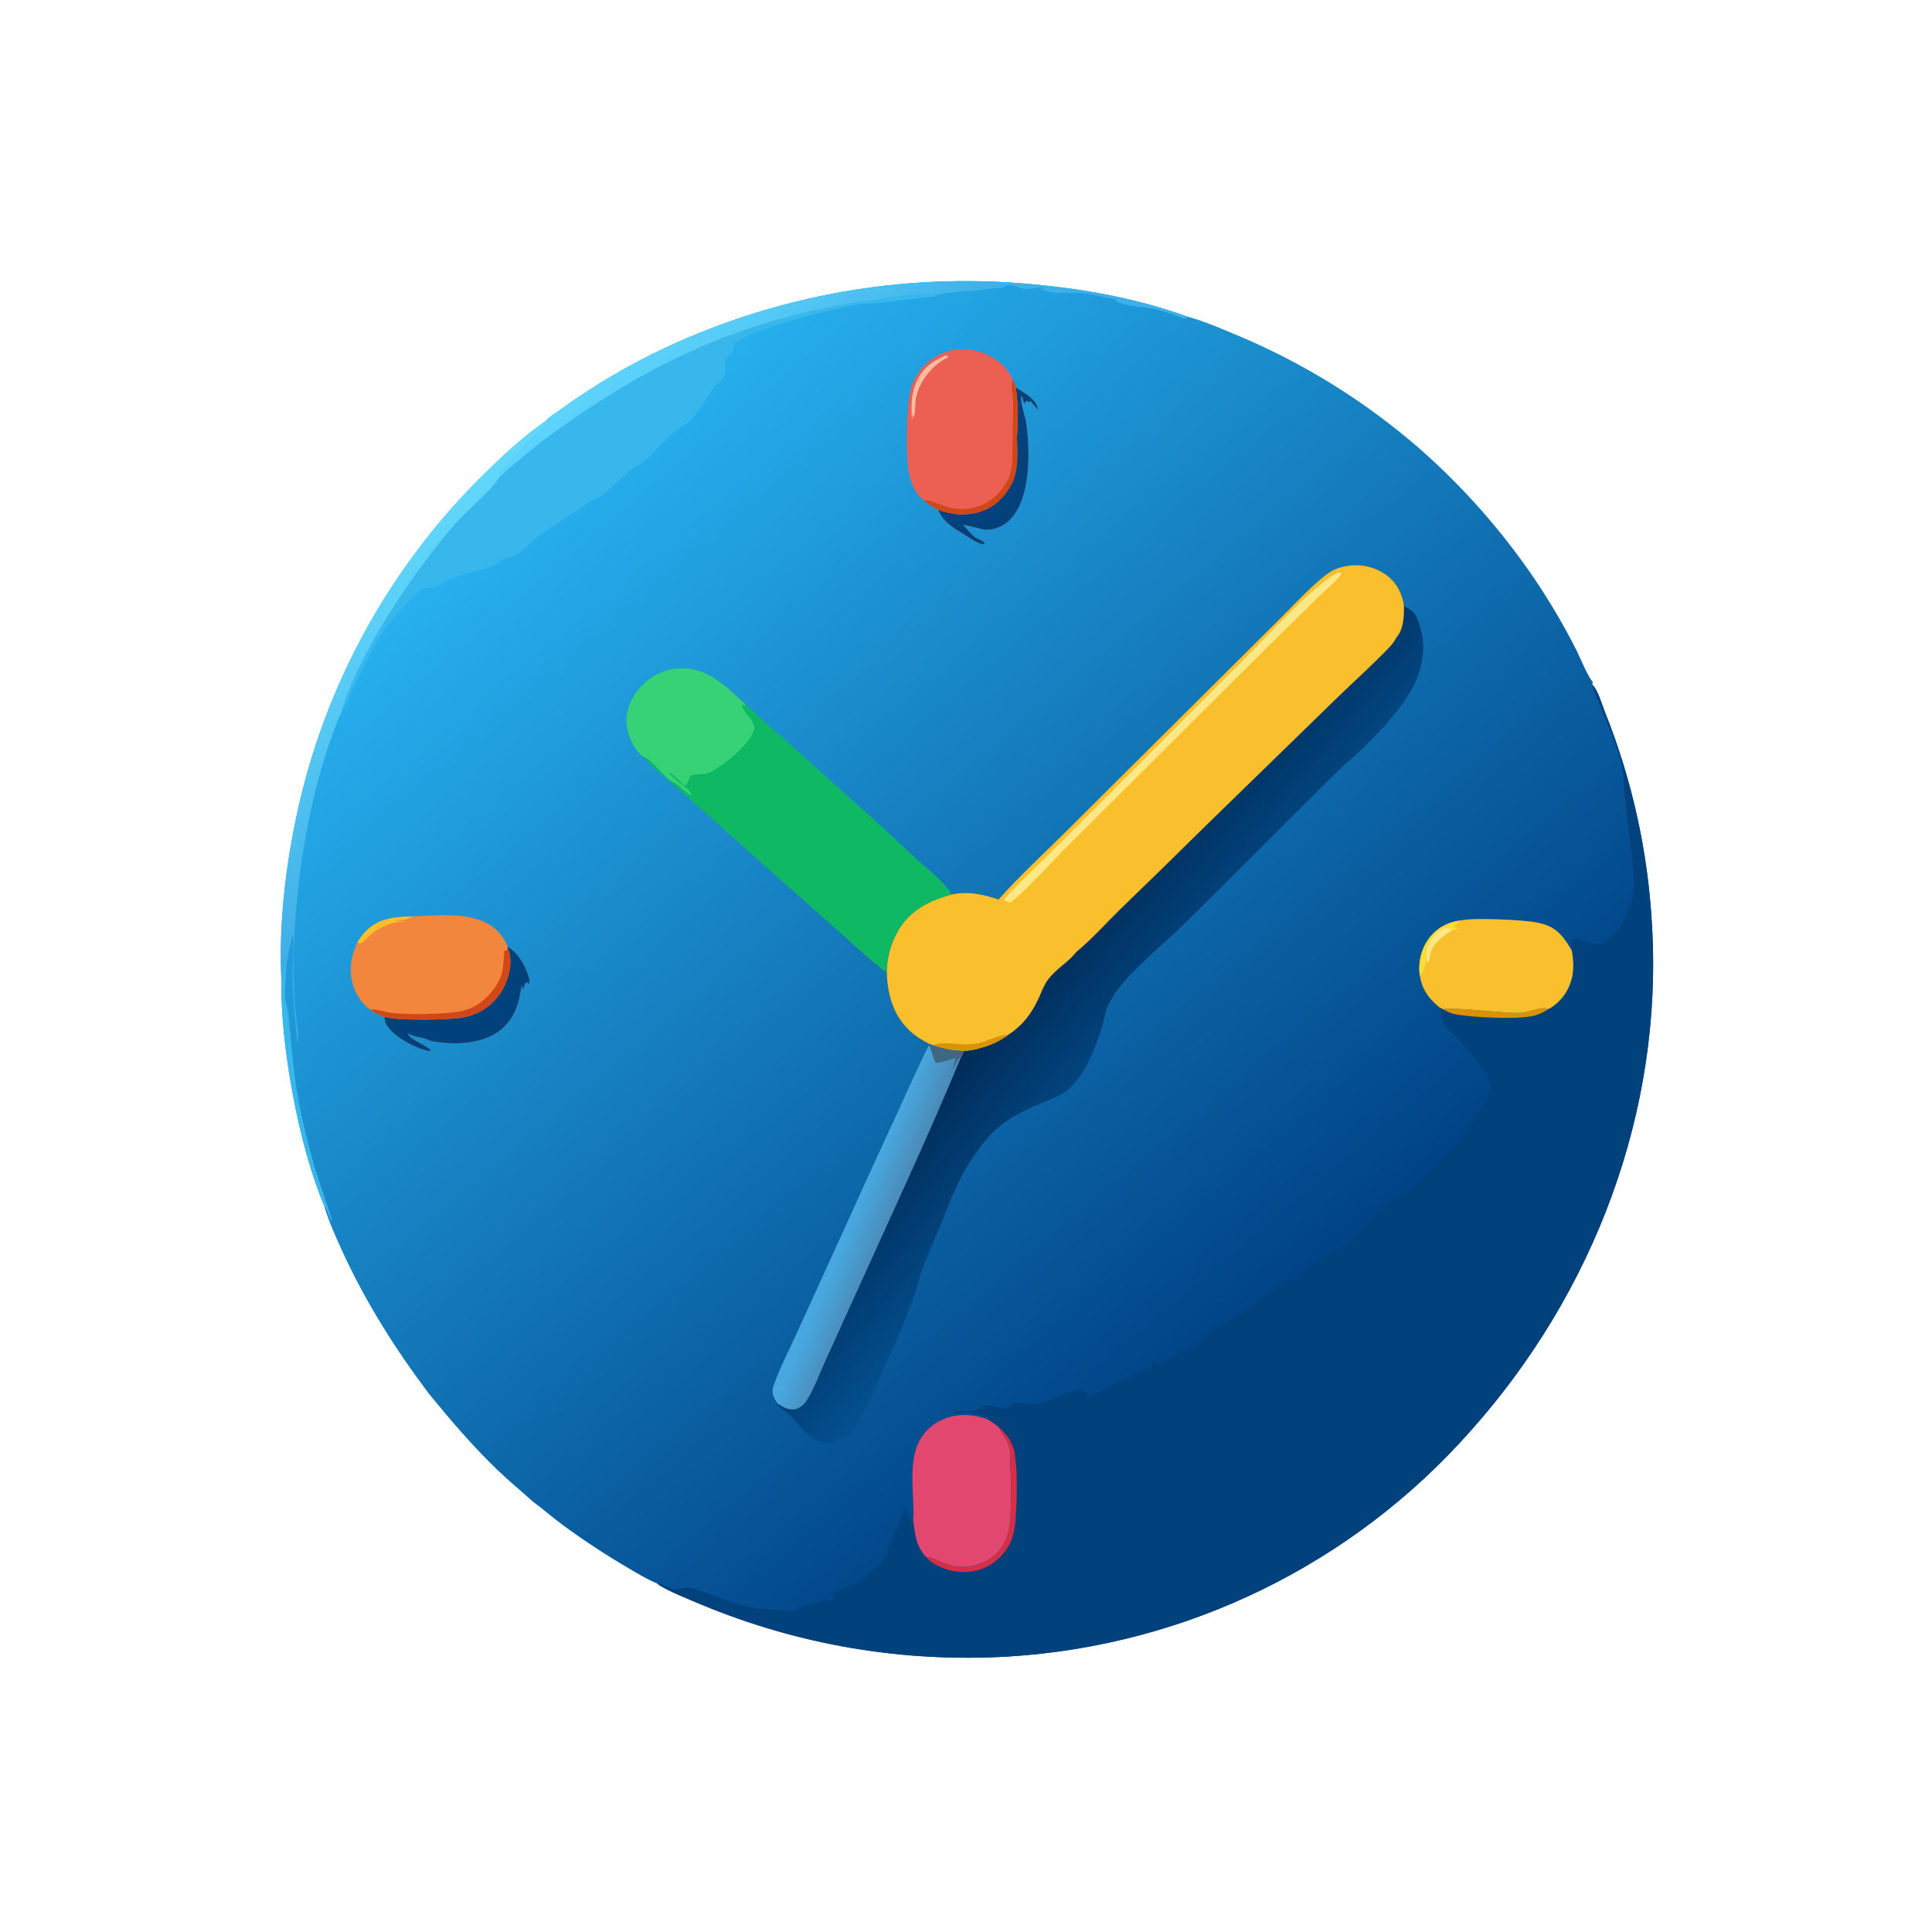
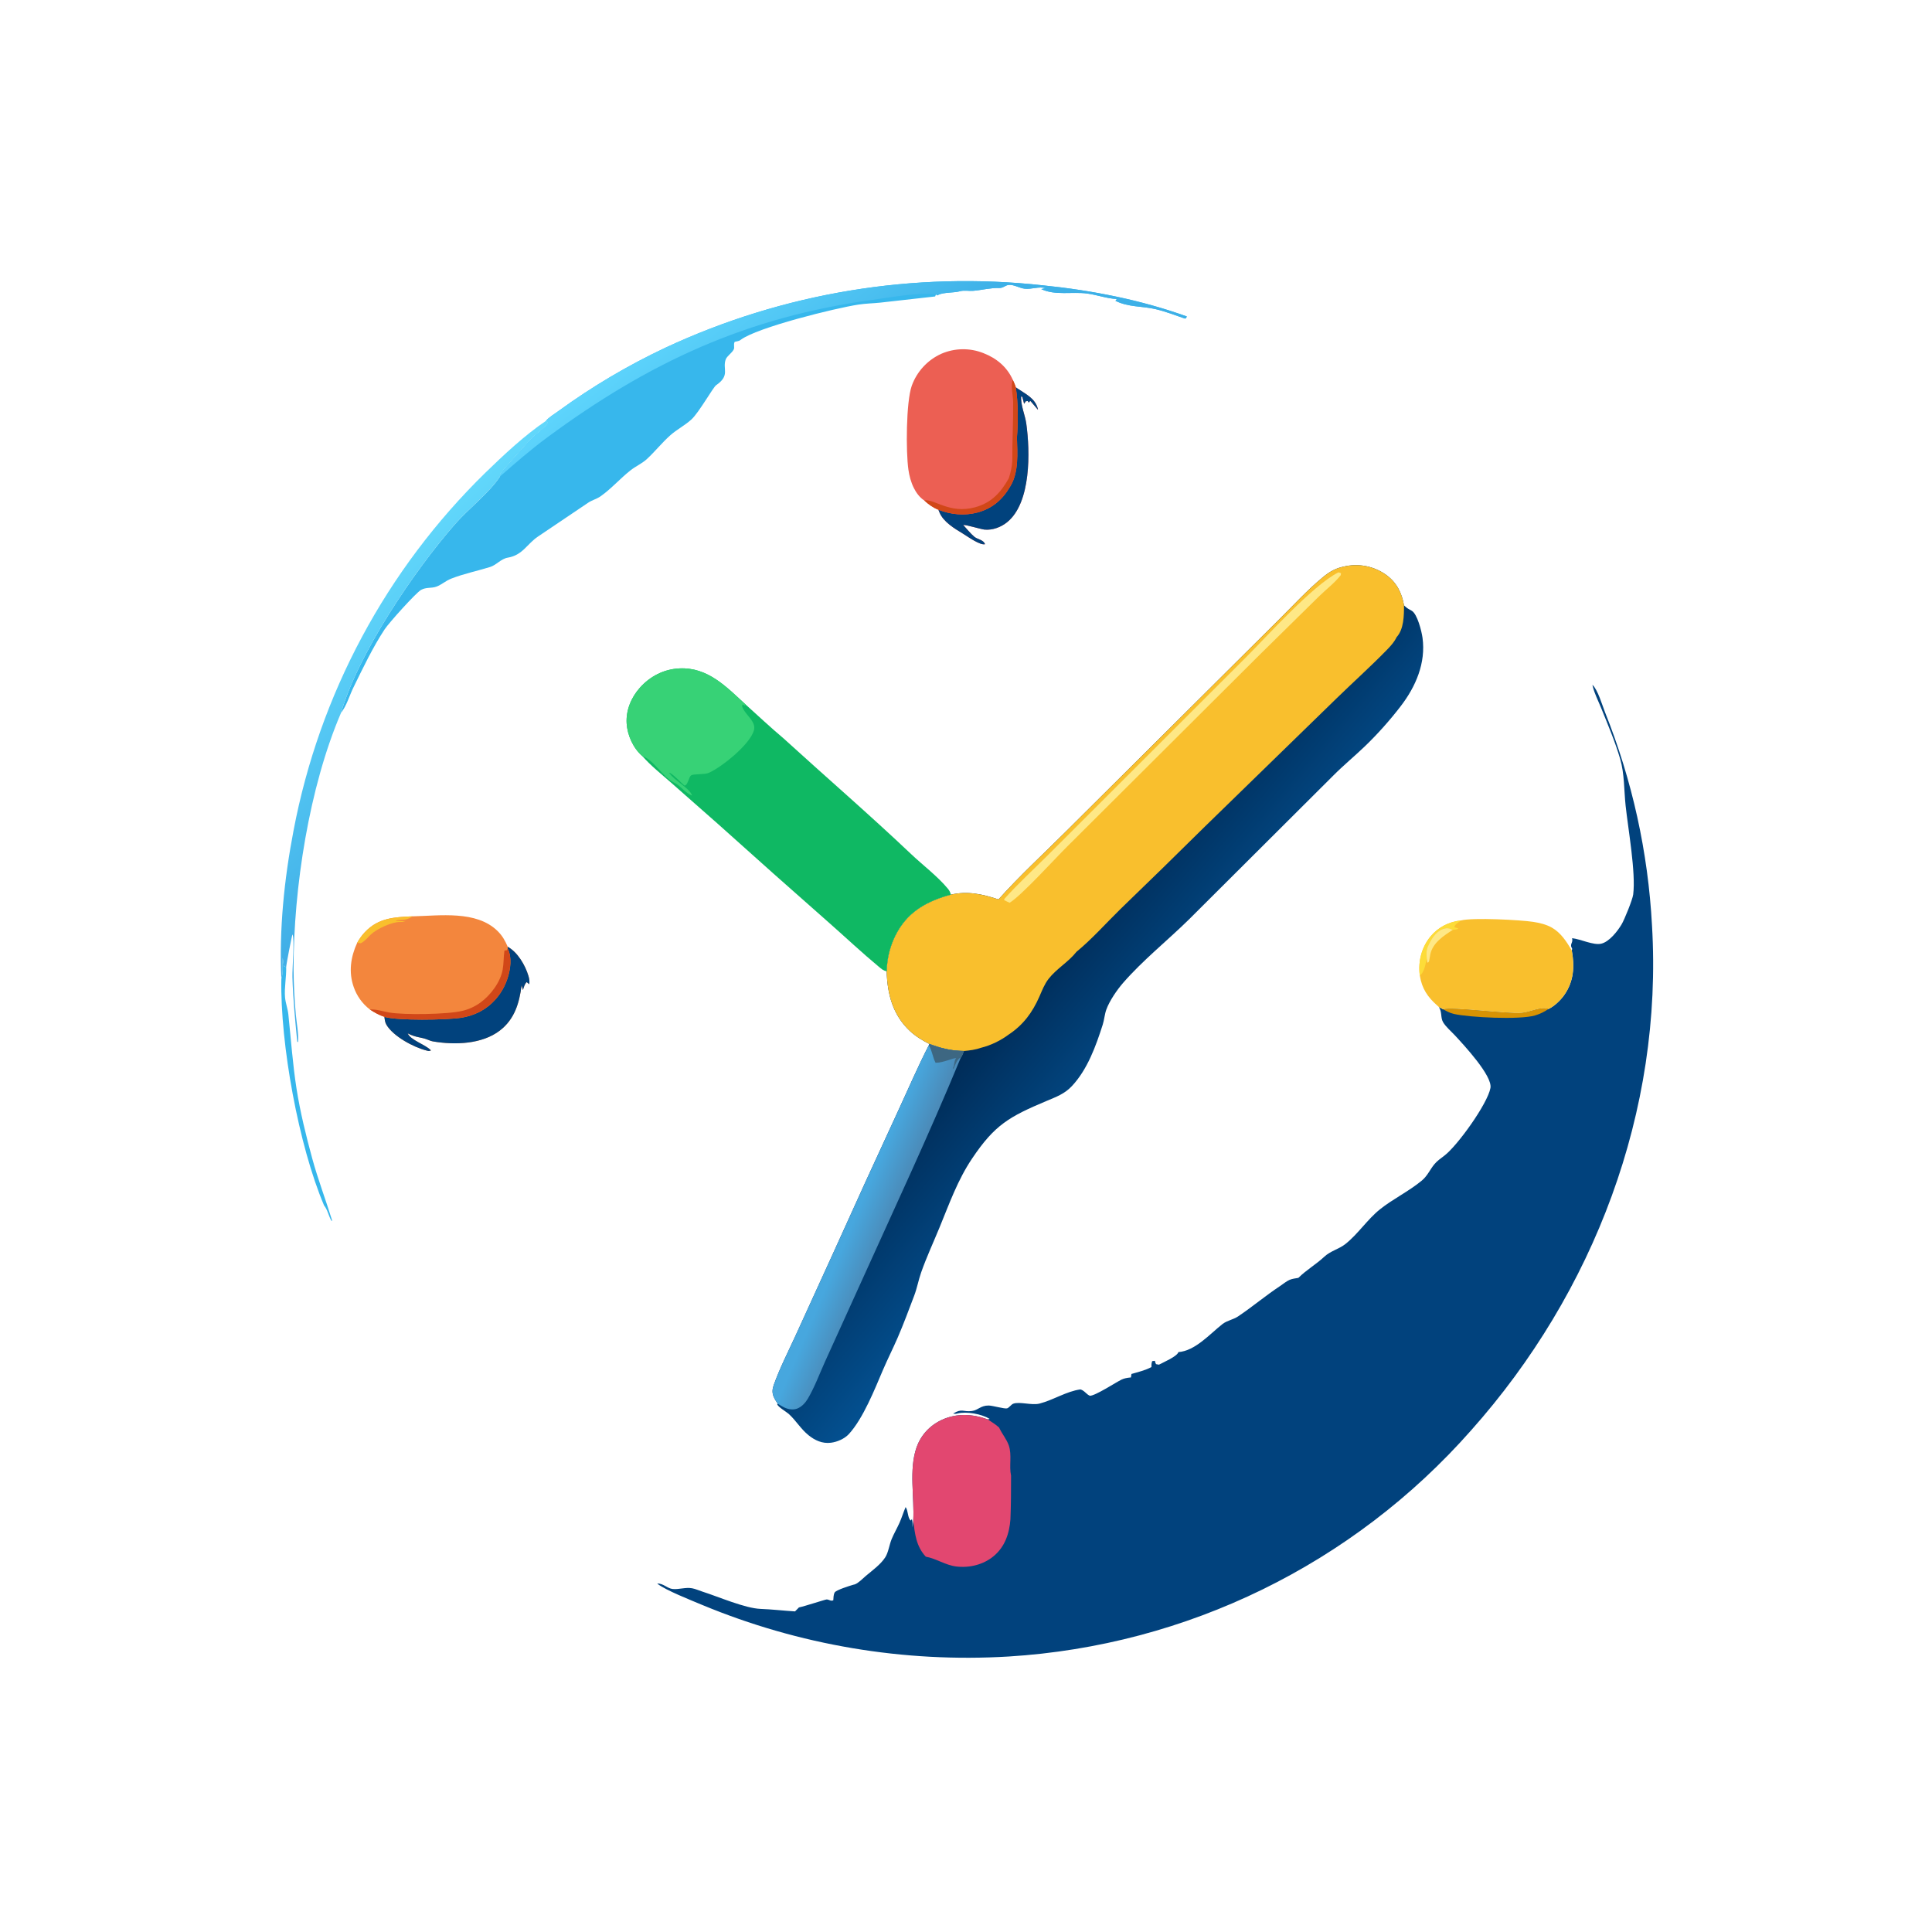
<svg xmlns="http://www.w3.org/2000/svg" version="1.1" style="display: block;" viewBox="0 0 2048 2048" width="1024" height="1024">
  <defs>
    <linearGradient id="Gradient1" gradientUnits="userSpaceOnUse" x1="935.785" y1="1311.39" x2="903.422" y2="1297.74">
      <stop class="stop0" offset="0" stop-opacity="1" stop-color="rgb(75,139,185)" />
      <stop class="stop1" offset="1" stop-opacity="1" stop-color="rgb(71,167,222)" />
    </linearGradient>
    <linearGradient id="Gradient2" gradientUnits="userSpaceOnUse" x1="1102.47" y1="1022.57" x2="1227.92" y2="1127.92">
      <stop class="stop0" offset="0" stop-opacity="1" stop-color="rgb(0,44,88)" />
      <stop class="stop1" offset="1" stop-opacity="1" stop-color="rgb(3,80,144)" />
    </linearGradient>
    <linearGradient id="Gradient3" gradientUnits="userSpaceOnUse" x1="510.01" y1="851.069" x2="340.158" y2="647.936">
      <stop class="stop0" offset="0" stop-opacity="1" stop-color="rgb(63,173,230)" />
      <stop class="stop1" offset="1" stop-opacity="1" stop-color="rgb(97,215,251)" />
    </linearGradient>
    <linearGradient id="Gradient4" gradientUnits="userSpaceOnUse" x1="869.555" y1="461.903" x2="746.593" y2="311.611">
      <stop class="stop0" offset="0" stop-opacity="1" stop-color="rgb(61,176,231)" />
      <stop class="stop1" offset="1" stop-opacity="1" stop-color="rgb(93,212,252)" />
    </linearGradient>
    <linearGradient id="Gradient5" gradientUnits="userSpaceOnUse" x1="1336.52" y1="1394.34" x2="587.781" y2="504.817">
      <stop class="stop0" offset="0" stop-opacity="1" stop-color="rgb(0,67,134)" />
      <stop class="stop1" offset="1" stop-opacity="1" stop-color="rgb(39,176,239)" />
    </linearGradient>
  </defs>
-   <path transform="translate(0,0)" fill="url(#Gradient5)" d="M 578.772 446.105 C 581.709 442.358 588.05 438.653 592.019 435.705 C 627.61 409.798 665.574 387.318 705.402 368.567 C 830.33 310.282 968.866 287.43 1105.89 302.505 C 1157.36 307.746 1209.32 317.884 1258.08 335.45 C 1274.91 339.858 1291.54 347.093 1307.58 353.779 C 1379.98 383.563 1446.99 425.043 1505.94 476.56 C 1551.55 516.833 1591.95 562.649 1626.2 612.942 C 1642.65 637.268 1657.57 662.593 1670.87 688.771 C 1674.32 695.41 1683.75 718.732 1688.23 722.427 L 1688.03 725.942 C 1693.67 730.94 1698.53 747.771 1701.39 755.014 C 1730.24 827.137 1747.06 903.505 1751.19 981.076 C 1762.91 1177.89 1689.69 1370.1 1559.3 1516.38 C 1434.23 1658.17 1257.89 1744.37 1069.18 1755.97 C 958.157 1762.64 847.068 1743.94 744.345 1701.29 C 732.874 1696.45 706 1685.9 697.099 1679 C 696.972 1678.9 696.901 1678.75 696.802 1678.62 C 686.633 1674.64 676.566 1668.35 667.109 1662.87 C 642.593 1648.57 618.854 1632.98 595.991 1616.16 C 585.381 1608.24 575.397 1599.52 564.732 1591.67 C 552.231 1580.31 539.127 1569.64 526.966 1557.89 C 500.824 1532.65 477.788 1505.71 454.827 1477.63 C 418.773 1429.71 387.276 1379.93 362.366 1325.26 C 355.428 1310.03 348.145 1293.92 343.525 1277.85 C 316.612 1214.49 296.906 1106.45 298.242 1037.62 C 295.761 985.56 301.331 931.437 311.179 880.352 C 338.524 736.133 409.474 603.781 514.445 501.174 C 534.185 482.02 555.984 461.544 578.772 446.105 z" />
  <path transform="translate(0,0)" fill="rgb(1,66,125)" d="M 1688.03 725.942 C 1693.67 730.94 1698.53 747.771 1701.39 755.014 C 1730.24 827.137 1747.06 903.505 1751.19 981.076 C 1762.91 1177.89 1689.69 1370.1 1559.3 1516.38 C 1434.23 1658.17 1257.89 1744.37 1069.18 1755.97 C 958.157 1762.64 847.068 1743.94 744.345 1701.29 C 732.874 1696.45 706 1685.9 697.099 1679 C 696.972 1678.9 696.901 1678.75 696.802 1678.62 C 703.176 1678.33 707.349 1683.86 713.15 1684.41 C 719.836 1685.04 726.649 1682.4 733.538 1683.61 C 737.133 1684.24 741.125 1686.07 744.649 1687.19 C 761.438 1692.52 789.665 1704.87 806.25 1705.5 C 818.382 1705.96 830.621 1707.41 842.772 1708.15 L 846.916 1703.94 C 852.446 1702.88 874.815 1695.51 876.243 1695.49 C 878.94 1695.46 880.573 1697.67 883.328 1696.36 C 883.536 1693.64 883.467 1690.56 884.769 1688.11 C 886.144 1685.53 900.826 1680.97 904.399 1679.93 C 904.958 1679.77 905.544 1679.7 906.097 1679.52 C 909.876 1678.27 914.767 1673.1 917.889 1670.47 C 924.741 1664.7 933.551 1658.39 938.431 1650.78 C 941.687 1645.7 942.749 1637.43 945.117 1631.67 C 947.55 1625.74 950.858 1620.16 953.476 1614.3 C 955.941 1608.78 957.629 1603.03 960.014 1597.55 C 962.95 1601.96 961.843 1608.21 965.277 1611.88 L 966.662 1610.39 C 967.527 1613.29 967.292 1616.14 967.291 1619.15 L 968.096 1611.69 C 969.409 1587.14 963.334 1557.91 971.546 1534.42 C 976.219 1521.05 985.957 1510.7 998.85 1504.9 C 1014.57 1497.83 1031.27 1498.87 1047.15 1504.63 L 1049.08 1504.07 C 1040.61 1498.93 1024.68 1495.89 1014.79 1498.4 C 1013.01 1498.85 1012.14 1498.77 1010.35 1498.45 C 1019.9 1492.6 1020.88 1496.96 1030.3 1495.72 C 1036.88 1494.85 1039.52 1489.82 1048.03 1489.91 C 1052.26 1489.95 1064.75 1493.64 1067.52 1492.92 C 1069.58 1492.37 1071.87 1488.87 1074.01 1488.03 C 1080.63 1485.44 1093.66 1489.99 1102.01 1487.84 C 1116.39 1484.15 1130.55 1474.82 1145.27 1472.83 C 1148.91 1473.91 1150.25 1476.14 1153.13 1478.32 C 1153.21 1478.38 1155.02 1479.58 1155.29 1479.58 C 1161.07 1479.66 1182.9 1465.31 1188.87 1462.44 C 1191.69 1461.08 1194.64 1460.59 1197.73 1460.25 C 1198.1 1460.21 1198.47 1460.18 1198.84 1460.15 L 1199.38 1456.46 C 1206.32 1454.45 1214.25 1452.58 1220.57 1449.12 C 1220.57 1446.71 1220.53 1445.19 1221.37 1442.86 L 1224.24 1442.5 C 1224.78 1444.87 1224.39 1443.69 1225.44 1446.04 L 1228.51 1446.62 C 1233.23 1444.09 1247.75 1437.93 1249.16 1433.29 C 1266.99 1431.95 1282.38 1414.17 1295.81 1403.61 C 1300.72 1399.76 1307.25 1398.9 1312.37 1395.47 C 1327.51 1385.33 1341.55 1373.43 1356.81 1363.34 C 1360.09 1361.17 1363.37 1358.31 1366.96 1356.72 C 1369.73 1355.48 1373.32 1355.12 1376.3 1354.61 C 1384.83 1346.14 1395.17 1340.26 1403.77 1332.2 C 1410.39 1325.99 1419.29 1324.16 1426.12 1318.76 C 1439.51 1308.18 1449.43 1292.67 1462.74 1281.99 C 1476.38 1271.04 1492.99 1263.17 1507.12 1251.51 C 1513.06 1246.61 1515.65 1240.1 1520.35 1234.31 C 1523.25 1230.73 1527.45 1227.77 1531.12 1225 C 1544.75 1214.7 1576.92 1170.06 1579.94 1153.28 C 1582.24 1140.48 1551.82 1107.9 1542.62 1097.91 C 1538.66 1093.62 1532.63 1088.52 1529.71 1083.54 C 1526.87 1078.69 1528.83 1072.63 1525.21 1067.42 L 1529.84 1069.9 C 1538.29 1066.84 1597.94 1074.97 1613.2 1073.66 C 1621.68 1072.94 1633.81 1066.53 1641.46 1069.59 C 1647.64 1066.6 1654.08 1060.5 1658.03 1054.92 C 1668.36 1040.33 1669.25 1024.46 1666.16 1007.5 C 1667.28 1004.71 1665.66 1005.22 1665.43 1002.77 C 1665.14 999.685 1667.54 998.694 1666.46 994.523 C 1675.57 995.43 1689.04 1002.32 1697.42 1000.33 C 1705.93 998.296 1714.56 987.211 1718.9 979.987 C 1721.95 974.895 1730.55 953.682 1731.25 948.224 C 1734.19 925.045 1725.87 878.73 1723.22 854.028 C 1721.48 837.759 1722.07 820.411 1717.48 804.631 C 1712.15 786.284 1704.34 768.002 1697.19 750.282 C 1694.29 743.101 1690.22 735.231 1688.44 727.732 C 1688.29 727.137 1688.17 726.539 1688.03 725.942 z" />
  <path transform="translate(0,0)" fill="rgb(226,71,112)" d="M 968.096 1611.69 C 969.409 1587.14 963.334 1557.91 971.546 1534.42 C 976.219 1521.05 985.957 1510.7 998.85 1504.9 C 1014.57 1497.83 1031.27 1498.87 1047.15 1504.63 C 1051.09 1507.37 1055.61 1510 1059.1 1513.28 L 1059.5 1514.12 C 1062.42 1520.26 1067.15 1525.78 1069.35 1532.18 C 1072.9 1542.51 1069.49 1553.8 1071.76 1564.23 C 1071.74 1579.65 1071.74 1595.06 1071.1 1610.48 C 1069.99 1625.47 1065.3 1639.57 1053.39 1649.52 C 1042.46 1658.64 1027.66 1662.25 1013.66 1660.54 C 1002.13 1659.13 992.406 1652.12 981.393 1650.15 C 971.131 1639.17 969.795 1625.87 968.096 1611.69 z" />
-   <path transform="translate(0,0)" fill="rgb(214,46,70)" d="M 1059.1 1513.28 C 1067.89 1520.67 1075.4 1532.38 1076.12 1544.07 C 1076.15 1544.54 1076.12 1545.02 1076.12 1545.49 C 1078.82 1561.81 1077.78 1592.87 1076.6 1610 C 1075.53 1627.39 1070.82 1641.09 1057.36 1653.05 C 1046.34 1662.84 1032.21 1667.33 1017.59 1666.27 C 1005.32 1665.38 990.303 1660.15 981.93 1650.81 C 981.741 1650.6 981.572 1650.37 981.393 1650.15 C 992.406 1652.12 1002.13 1659.13 1013.66 1660.54 C 1027.66 1662.25 1042.46 1658.64 1053.39 1649.52 C 1065.3 1639.57 1069.99 1625.47 1071.1 1610.48 C 1071.74 1595.06 1071.74 1579.65 1071.76 1564.23 C 1069.49 1553.8 1072.9 1542.51 1069.35 1532.18 C 1067.15 1525.78 1062.42 1520.26 1059.5 1514.12 L 1059.1 1513.28 z" />
  <path transform="translate(0,0)" fill="rgb(216,147,3)" d="M 1529.84 1069.9 C 1538.29 1066.84 1597.94 1074.97 1613.2 1073.66 C 1621.68 1072.94 1633.81 1066.53 1641.46 1069.59 C 1637.15 1072.54 1632.14 1074.99 1627.11 1076.45 C 1610.76 1081.17 1557.82 1078.58 1541.14 1074.81 C 1537.04 1073.88 1533.49 1071.91 1529.84 1069.9 z" />
  <path transform="translate(0,0)" fill="rgb(55,183,236)" d="M 578.772 446.105 C 581.709 442.358 588.05 438.653 592.019 435.705 C 627.61 409.798 665.574 387.318 705.402 368.567 C 830.33 310.282 968.866 287.43 1105.89 302.505 C 1157.36 307.746 1209.32 317.884 1258.08 335.45 C 1257 337.62 1257.8 337.011 1256.09 337.715 C 1245.85 334.181 1235.17 330.041 1224.61 327.613 C 1210.43 324.354 1195.92 325.695 1182.45 318.872 C 1182.93 318.256 1183.38 317.622 1183.84 316.987 C 1173.06 316.398 1162.96 312.563 1152.34 311.138 C 1136.69 309.038 1118.42 313.453 1103.79 306.465 L 1108.47 305.439 C 1101 303.412 1093.62 306.866 1086.21 306.048 C 1080.68 305.438 1074.83 301.52 1069.32 302.018 C 1065.69 302.346 1063.42 305.359 1059.48 305.266 C 1049.74 305.034 1041.04 307.499 1031.51 308.279 C 1026.92 308.654 1022.23 307.456 1017.75 308.701 C 1010.85 310.618 1000.55 309.607 994.426 312.618 C 994.119 312.769 993.848 312.982 993.558 313.164 L 992.186 312.093 L 991.288 314.261 L 932.916 320.817 C 925.347 321.604 917.637 321.704 910.114 322.853 C 885.533 326.61 802.441 347.105 785.115 360.277 C 784 361.124 783.461 361.342 782.113 361.632 L 780.322 362.031 L 778.785 362.351 C 777.227 365.492 778.99 368.017 777.759 370.473 C 775.928 374.126 770.596 377.517 769.345 380.876 C 765.471 391.282 774.547 397.647 759.064 408.381 C 755.987 410.514 740.905 437.314 733.015 444.571 C 726.095 450.936 717.518 455.222 710.555 461.411 C 701.763 469.225 694.417 478.553 685.803 486.54 C 680.632 491.334 673.998 494.162 668.466 498.504 C 657.436 507.162 648.196 517.942 636.705 526.047 C 632.588 528.952 627.645 530.118 623.533 532.868 L 570.461 568.642 C 558.663 576.49 554.137 588.468 538.384 591.119 C 530.832 592.389 526.484 598.873 519.453 601.055 C 505.623 605.347 491.616 608.138 478.002 613.496 C 472.509 615.658 467.95 619.941 462.573 621.875 C 457.179 623.815 451.699 622.253 446.242 625.377 C 440.774 628.507 412.221 660.323 407.844 666.949 C 395.217 686.062 384.709 708.201 374.628 728.781 C 370.289 737.638 367.558 747.94 361.451 755.754 C 379.813 692.442 438.918 605.32 482.229 555.683 C 496.521 539.304 518.524 522.652 530.019 505.061 C 530.246 503.956 530.237 502.774 530.701 501.745 C 531.265 500.495 560.912 467.235 563.737 464.377 C 567.148 460.925 579.813 451.377 580.954 448.155 L 578.772 446.105 z" />
  <path transform="translate(0,0)" fill="url(#Gradient4)" d="M 578.772 446.105 C 581.709 442.358 588.05 438.653 592.019 435.705 C 627.61 409.798 665.574 387.318 705.402 368.567 C 830.33 310.282 968.866 287.43 1105.89 302.505 C 1157.36 307.746 1209.32 317.884 1258.08 335.45 C 1257 337.62 1257.8 337.011 1256.09 337.715 C 1245.85 334.181 1235.17 330.041 1224.61 327.613 C 1210.43 324.354 1195.92 325.695 1182.45 318.872 C 1182.93 318.256 1183.38 317.622 1183.84 316.987 C 1173.06 316.398 1162.96 312.563 1152.34 311.138 C 1136.69 309.038 1118.42 313.453 1103.79 306.465 L 1108.47 305.439 C 1101 303.412 1093.62 306.866 1086.21 306.048 C 1080.68 305.438 1074.83 301.52 1069.32 302.018 C 1065.69 302.346 1063.42 305.359 1059.48 305.266 C 1049.74 305.034 1041.04 307.499 1031.51 308.279 C 1026.92 308.654 1022.23 307.456 1017.75 308.701 C 1010.85 310.618 1000.55 309.607 994.426 312.618 C 994.119 312.769 993.848 312.982 993.558 313.164 L 992.186 312.093 C 975.383 309.523 942.878 315.394 925.126 317.824 C 791.348 336.133 687.871 384.087 579.907 463.826 C 562.762 476.49 546.058 491 530.019 505.061 C 530.246 503.956 530.237 502.774 530.701 501.745 C 531.265 500.495 560.912 467.235 563.737 464.377 C 567.148 460.925 579.813 451.377 580.954 448.155 L 578.772 446.105 z" />
  <path transform="translate(0,0)" fill="rgb(249,191,45)" d="M 1548.52 975.736 C 1561.26 972.441 1612.17 975.159 1625.36 977.226 C 1632.02 978.27 1639.24 979.985 1645.1 983.353 C 1654.8 988.921 1660.59 998.181 1666.16 1007.5 C 1669.25 1024.46 1668.36 1040.33 1658.03 1054.92 C 1654.08 1060.5 1647.64 1066.6 1641.46 1069.59 C 1633.81 1066.53 1621.68 1072.94 1613.2 1073.66 C 1597.94 1074.97 1538.29 1066.84 1529.84 1069.9 L 1525.21 1067.42 C 1524.67 1066.92 1524.13 1066.41 1523.57 1065.92 C 1513.33 1056.96 1507.27 1047.93 1505.06 1034.13 L 1504.95 1033.27 C 1503.2 1018.81 1507.07 1004.03 1516.39 992.718 C 1524.46 982.913 1535.98 977.067 1548.52 975.736 z" />
  <path transform="translate(0,0)" fill="rgb(253,220,56)" d="M 1505.06 1034.13 L 1504.95 1033.27 C 1503.2 1018.81 1507.07 1004.03 1516.39 992.718 C 1524.46 982.913 1535.98 977.067 1548.52 975.736 L 1547.62 976.49 C 1545.19 978.513 1542.32 979.739 1541.66 982.894 L 1545.98 984.244 C 1544.35 985.529 1542.08 985.418 1540.03 985.702 C 1536.16 983.79 1533.68 983.376 1529.47 984.863 C 1521.88 987.546 1516.95 995.926 1513.78 1002.92 C 1511.7 1007.52 1511.99 1011.32 1512.45 1016.2 C 1510.89 1022.28 1510.14 1030.33 1505.06 1034.13 z" />
  <path transform="translate(0,0)" fill="rgb(254,232,134)" d="M 1512.45 1016.2 C 1511.99 1011.32 1511.7 1007.52 1513.78 1002.92 C 1516.95 995.926 1521.88 987.546 1529.47 984.863 C 1533.68 983.376 1536.16 983.79 1540.03 985.702 C 1530.41 991.855 1518.77 999.452 1516.22 1011.49 C 1515.77 1013.63 1515.47 1015.78 1515.07 1017.93 C 1514.84 1019.19 1514.95 1018.74 1514.23 1020 L 1512.97 1020.47 L 1512.45 1016.2 z" />
  <path transform="translate(0,0)" fill="url(#Gradient3)" d="M 298.242 1037.62 C 295.761 985.56 301.331 931.437 311.179 880.352 C 338.524 736.133 409.474 603.781 514.445 501.174 C 534.185 482.02 555.984 461.544 578.772 446.105 L 580.954 448.155 C 579.813 451.377 567.148 460.925 563.737 464.377 C 560.912 467.235 531.265 500.495 530.701 501.745 C 530.237 502.774 530.246 503.956 530.019 505.061 C 518.524 522.652 496.521 539.304 482.229 555.683 C 438.918 605.32 379.813 692.442 361.451 755.754 C 327.697 834.357 311.143 941.484 311.181 1026.88 C 311.309 1043.1 312.111 1059.3 313.584 1075.45 C 314.38 1084.51 316.711 1095.74 315.94 1104.66 L 315.098 1104.35 C 312.906 1081.62 310.598 1058.59 309.971 1035.76 C 309.728 1026.92 312.483 995.793 310.071 990.449 C 309.18 992.615 303.349 1022.81 303.362 1025.18 L 300.913 1024.12 L 299.661 1015.28 C 299.322 1022.45 300.449 1030.83 298.242 1037.62 z" />
  <path transform="translate(0,0)" fill="rgb(55,183,236)" d="M 298.242 1037.62 C 300.449 1030.83 299.322 1022.45 299.661 1015.28 L 300.913 1024.12 L 303.362 1025.18 C 303.677 1035.77 301.23 1046.99 302.166 1057.35 C 302.7 1063.28 305.019 1069.18 305.667 1075.32 C 308.426 1101.48 310.269 1128.15 314.349 1154.12 C 318.235 1178.85 324.376 1203.76 330.951 1227.92 C 337.017 1250.2 345.313 1271.79 352.098 1293.86 L 351.417 1294.24 C 348.234 1288.98 347.409 1282.56 343.525 1277.85 C 316.612 1214.49 296.906 1106.45 298.242 1037.62 z" />
  <path transform="translate(0,0)" fill="url(#Gradient2)" d="M 1058.45 953.441 C 1080.62 928.564 1105.82 905.446 1129.46 881.888 L 1260.32 751.731 L 1355.07 657.513 C 1370.42 642.367 1385.6 625.645 1402.2 611.949 C 1410.36 605.223 1416.83 601.852 1427.31 600.003 C 1442.09 597.267 1457.34 600.691 1469.52 609.48 C 1480.56 617.577 1486.02 628.477 1488.3 641.676 L 1489.2 642.551 C 1491.79 645.001 1493.42 645.709 1496.42 647.389 C 1502.47 650.77 1506.98 669.269 1507.92 676.043 C 1511.61 702.777 1500.77 727.797 1484.81 748.595 C 1473.22 763.7 1459.88 778.634 1446.13 791.779 C 1435.39 802.036 1423.77 811.598 1413.34 822.131 L 1260.24 974.759 C 1237.35 997.224 1211.73 1017.59 1190.63 1041.78 C 1184.17 1049.19 1176.12 1060.9 1172.76 1070.17 C 1170.9 1075.34 1170.6 1080.97 1168.93 1086.2 C 1161.68 1108.89 1152.72 1133.83 1136.16 1151.4 C 1128.42 1159.61 1119.6 1162.76 1109.44 1167.03 C 1069.74 1183.74 1054.51 1192.33 1030.51 1228.01 C 1015.06 1250.99 1006.32 1275.98 995.869 1301.35 C 989.439 1316.96 982.026 1332.97 976.448 1348.86 C 973.617 1356.92 972.138 1365.43 969.099 1373.43 C 963.468 1388.26 957.84 1403.51 951.541 1418.05 C 946.554 1429.56 940.858 1440.76 935.93 1452.3 C 927.116 1472.95 914.972 1503.63 899.887 1520.11 C 895.239 1525.18 887.567 1528.52 880.799 1529.36 C 871.684 1530.49 863.86 1526.91 856.907 1521.26 C 848.958 1514.8 843.928 1506.11 836.629 1499.32 C 833.564 1496.46 825.293 1491.91 823.867 1488.7 L 824.391 1487.97 C 822.687 1485.5 820.95 1482.8 819.888 1479.98 C 818.282 1475.72 818.856 1471.94 820.344 1467.77 C 826.616 1450.19 835.459 1433 843.222 1416.03 L 883.604 1327.52 C 906.207 1277.31 929.08 1227.21 952.221 1177.24 C 962.922 1154.15 972.977 1130.58 984.626 1107.97 L 985.162 1106.64 C 977.731 1102.84 970.708 1098.64 964.574 1092.92 C 946.406 1075.97 940.574 1053.76 939.914 1029.7 C 940.292 1014.63 944.103 1000.22 951.637 987.14 C 964.328 965.108 984.189 954.858 1007.94 948.35 C 1025.76 944.294 1041.49 947.799 1058.45 953.441 z" />
  <path transform="translate(0,0)" fill="rgb(249,191,45)" d="M 1058.45 953.441 C 1080.62 928.564 1105.82 905.446 1129.46 881.888 L 1260.32 751.731 L 1355.07 657.513 C 1370.42 642.367 1385.6 625.645 1402.2 611.949 C 1410.36 605.223 1416.83 601.852 1427.31 600.003 C 1442.09 597.267 1457.34 600.691 1469.52 609.48 C 1480.56 617.577 1486.02 628.477 1488.3 641.676 C 1488.32 652.414 1488.2 666.897 1480.51 675.349 C 1477.72 681.07 1473.58 685.407 1469.17 689.9 C 1452.19 707.205 1434.08 723.495 1416.69 740.407 L 1276.99 876.437 C 1247.39 905.732 1217.6 934.834 1187.62 963.743 C 1172.42 978.616 1157.49 995.519 1141.13 1008.93 C 1132.64 1019.77 1119.85 1026.92 1111.58 1037.58 C 1107.16 1043.27 1104.7 1049.82 1101.84 1056.34 C 1094.47 1073.16 1084.66 1086.52 1069.21 1096.7 C 1060.85 1102.97 1050.21 1108.16 1040.06 1110.65 C 1034.43 1112.68 1027.82 1113.6 1021.86 1114.08 C 1010.37 1113.94 1000.74 1112.07 989.907 1108.29 L 985.162 1106.64 C 977.731 1102.84 970.708 1098.64 964.574 1092.92 C 946.406 1075.97 940.574 1053.76 939.914 1029.7 C 940.292 1014.63 944.103 1000.22 951.637 987.14 C 964.328 965.108 984.189 954.858 1007.94 948.35 C 1025.76 944.294 1041.49 947.799 1058.45 953.441 z" />
-   <path transform="translate(0,0)" fill="rgb(216,147,3)" d="M 1042.79 1104.4 C 1051.88 1100.78 1059.31 1097.45 1069.21 1096.7 C 1060.85 1102.97 1050.21 1108.16 1040.06 1110.65 C 1034.43 1112.68 1027.82 1113.6 1021.86 1114.08 C 1010.37 1113.94 1000.74 1112.07 989.907 1108.29 C 991.879 1107.2 993.715 1106.28 996.013 1106.14 C 1013.58 1105 1023.01 1109.86 1042.79 1104.4 z" />
  <path transform="translate(0,0)" fill="rgb(254,232,134)" d="M 1418.56 606.81 C 1419.74 606.762 1420.42 607.147 1421.5 607.582 L 1421.3 609.621 C 1414.95 617.829 1405.51 624.984 1398.03 632.348 L 1337.33 692.062 L 1131.44 897.213 C 1119.01 909.481 1081.95 950.236 1070.18 956.968 C 1068.25 956.116 1066.38 955.172 1064.49 954.232 L 1064.66 952.883 C 1078.98 936.903 1095.08 922.146 1110.29 907.003 L 1195 822.417 L 1320.07 697.484 C 1343.48 674.213 1390.88 621.062 1418.56 606.81 z" />
  <path transform="translate(0,0)" fill="url(#Gradient1)" d="M 985.162 1106.64 L 989.907 1108.29 C 1000.74 1112.07 1010.37 1113.94 1021.86 1114.08 C 1020.88 1116.45 1020.07 1119.33 1018.42 1121.29 C 984.821 1202.74 947.22 1282.85 910.973 1363.17 L 874.776 1442.93 C 868.812 1456.07 863.551 1470.53 856.21 1482.89 C 853.703 1487.11 849.818 1491.28 845.155 1493.13 C 840.944 1494.81 835.78 1494 831.759 1492.17 C 829.185 1491 826.762 1489.5 824.391 1487.97 C 822.687 1485.5 820.95 1482.8 819.888 1479.98 C 818.282 1475.72 818.856 1471.94 820.344 1467.77 C 826.616 1450.19 835.459 1433 843.222 1416.03 L 883.604 1327.52 C 906.207 1277.31 929.08 1227.21 952.221 1177.24 C 962.922 1154.15 972.977 1130.58 984.626 1107.97 L 985.162 1106.64 z" />
  <path transform="translate(0,0)" fill="rgb(61,103,130)" d="M 985.162 1106.64 L 989.907 1108.29 C 1000.74 1112.07 1010.37 1113.94 1021.86 1114.08 C 1020.88 1116.45 1020.07 1119.33 1018.42 1121.29 L 1017.56 1121.37 C 1014.26 1123.67 1012.46 1129.18 1010.81 1132.83 L 1009.99 1132.4 C 1012.38 1128.89 1010.8 1125.1 1013.6 1121.64 C 1010.68 1121.29 999.285 1126.81 991.731 1126.57 C 988.615 1120.54 988.088 1113.87 984.626 1107.97 L 985.162 1106.64 z" />
  <path transform="translate(0,0)" fill="rgb(15,184,99)" d="M 680.929 801.505 C 671.255 793.244 665.023 779.341 664.271 766.842 C 663.432 752.873 669.06 739.414 678.247 729.065 C 689.097 716.842 703.851 709.29 720.28 708.53 C 750.44 707.135 769.966 728.11 790.532 746.928 C 803.832 758.903 816.937 771.246 830.632 782.762 C 875.59 823.757 921.626 863.481 965.8 905.342 C 978.421 917.302 993.798 928.8 1004.84 942.108 C 1006.4 943.988 1007.42 945.957 1007.94 948.35 C 984.189 954.858 964.328 965.108 951.637 987.14 C 944.103 1000.22 940.292 1014.63 939.914 1029.7 C 936.288 1028.83 934.396 1027.12 931.565 1024.77 C 913.604 1009.86 896.457 993.722 878.938 978.27 C 839.447 943.541 800.153 908.589 761.057 873.417 L 711.171 829.478 C 701.002 820.541 689.852 811.69 680.929 801.505 z" />
  <path transform="translate(0,0)" fill="rgb(55,210,118)" d="M 680.929 801.505 C 671.255 793.244 665.023 779.341 664.271 766.842 C 663.432 752.873 669.06 739.414 678.247 729.065 C 689.097 716.842 703.851 709.29 720.28 708.53 C 750.44 707.135 769.966 728.11 790.532 746.928 L 789.631 747.976 L 787.124 746.761 C 786.449 748.607 786.68 749.066 787.498 750.825 C 791.089 758.548 801.77 765.194 799.18 774.245 C 794.882 789.265 765.195 813.146 751.241 819.299 C 746.962 821.186 735.313 820.225 732.719 821.871 C 729.969 823.618 729.237 832.715 725.497 832.719 C 722.211 830.019 712.344 819.355 709.266 819.087 C 714.061 827.014 731.572 835.741 733.543 843.262 C 726.08 840.526 721.64 832.931 714.57 829.616 C 702.737 824.068 693.071 805.505 680.929 801.505 z" />
  <path transform="translate(0,0)" fill="rgb(236,95,83)" d="M 979.613 530.4 C 974.896 527.417 971.148 522.206 968.694 517.27 C 965.665 511.176 963.887 504.484 962.93 497.768 C 960.216 478.736 960.466 426.143 966.479 409.002 C 971.896 393.88 983.225 381.608 997.867 375.003 C 1012.07 368.845 1028.14 368.609 1042.52 374.347 C 1056.38 379.748 1067.48 388.898 1073.63 402.668 C 1074.79 405.281 1076.02 407.806 1076.78 410.565 L 1078.31 411.632 C 1086.76 417.474 1097.44 422.124 1100.13 433.326 C 1100.21 433.676 1100.24 434.038 1100.3 434.394 C 1097.71 431.26 1095.07 428.167 1092.38 425.115 C 1090.92 425.789 1091.56 425.264 1090.6 426.851 L 1089.41 425.069 L 1087.38 425.37 L 1085.55 428.062 L 1085.27 426.766 C 1084.8 424.724 1084.24 422.724 1083.67 420.707 L 1082.49 420.175 C 1081.76 429.454 1086.64 439.841 1087.91 449.091 C 1092 478.718 1093.08 532.592 1067.8 553.372 C 1061.2 558.802 1052.2 562.218 1043.58 561.39 C 1039.75 561.022 1023.17 555.87 1021.07 556.557 C 1024.85 560.582 1028.65 565.454 1032.84 568.994 C 1036.17 571.806 1042.73 572.219 1044.13 576.874 C 1038.76 578.182 1025.98 568.864 1020.94 565.798 C 1011.89 560.293 1000.13 553.405 995.929 543.255 C 995.693 542.686 995.446 542.121 995.214 541.55 C 995.056 541.161 994.909 540.766 994.757 540.374 C 988.861 538.044 984.255 534.678 979.613 530.4 z" />
  <path transform="translate(0,0)" fill="rgb(1,66,125)" d="M 1076.78 410.565 L 1078.31 411.632 C 1086.76 417.474 1097.44 422.124 1100.13 433.326 C 1100.21 433.676 1100.24 434.038 1100.3 434.394 C 1097.71 431.26 1095.07 428.167 1092.38 425.115 C 1090.92 425.789 1091.56 425.264 1090.6 426.851 L 1089.41 425.069 L 1087.38 425.37 L 1085.55 428.062 L 1085.27 426.766 C 1084.8 424.724 1084.24 422.724 1083.67 420.707 L 1082.49 420.175 C 1081.76 429.454 1086.64 439.841 1087.91 449.091 C 1092 478.718 1093.08 532.592 1067.8 553.372 C 1061.2 558.802 1052.2 562.218 1043.58 561.39 C 1039.75 561.022 1023.17 555.87 1021.07 556.557 C 1024.85 560.582 1028.65 565.454 1032.84 568.994 C 1036.17 571.806 1042.73 572.219 1044.13 576.874 C 1038.76 578.182 1025.98 568.864 1020.94 565.798 C 1011.89 560.293 1000.13 553.405 995.929 543.255 C 995.693 542.686 995.446 542.121 995.214 541.55 C 995.056 541.161 994.909 540.766 994.757 540.374 C 1007.99 545.513 1022.29 546.956 1036.09 543.288 C 1052.27 538.988 1063.15 529.193 1071.31 514.925 C 1080.01 500.19 1078.48 480.349 1078 463.871 C 1079.36 447.244 1079.39 427.057 1076.78 410.565 z" />
  <path transform="translate(0,0)" fill="rgb(209,71,24)" d="M 1073.09 488.64 C 1072.94 467.787 1074.18 446.943 1073.98 426.132 C 1073.92 419.533 1071.08 408.421 1073.63 402.668 C 1074.79 405.281 1076.02 407.806 1076.78 410.565 C 1079.39 427.057 1079.36 447.244 1078 463.871 C 1078.48 480.349 1080.01 500.19 1071.31 514.925 C 1063.15 529.193 1052.27 538.988 1036.09 543.288 C 1022.29 546.956 1007.99 545.513 994.757 540.374 C 988.861 538.044 984.255 534.678 979.613 530.4 C 990.635 528.719 1006.44 545.089 1033.66 537.723 C 1050.96 533.04 1060.82 522.135 1069.31 507.129 C 1071.35 500.853 1072.64 495.228 1073.09 488.64 z" />
-   <path transform="translate(0,0)" fill="rgb(252,188,159)" d="M 1002.37 376.812 C 1003.37 376.953 1004.16 377.34 1005.08 377.726 L 1004.49 379.018 C 987.633 387.188 973.05 405.829 970.584 424.516 C 969.936 429.425 970.509 438.79 968.212 442.817 L 967.344 438.226 L 966.817 445.849 C 965.803 432.437 965.734 419.133 970.851 406.439 C 976.979 391.239 987.672 382.859 1002.37 376.812 z" />
  <path transform="translate(0,0)" fill="rgb(243,134,61)" d="M 437.295 971.354 C 466.151 970.725 504.902 964.836 527.381 986.85 C 532.547 991.909 535.396 997.079 538.216 1003.6 C 548.771 1009.48 556.666 1022.95 560.159 1034.46 C 561.054 1037.41 561.523 1040.26 561.034 1043.31 L 558.3 1041.08 C 556.026 1043.17 555.335 1046.54 554.326 1049.43 C 553.891 1047.78 553.422 1046.15 552.921 1044.52 C 550.494 1063.2 545.558 1080.37 529.823 1092.44 C 510.84 1106.99 482.284 1107.79 459.687 1104.06 C 457.204 1103.65 455.533 1102.99 453.219 1102.05 C 446.129 1099.18 441.444 1100.14 432.212 1095.46 C 435.332 1102.7 450.94 1107.21 456.832 1113.44 C 454.844 1114.56 454.012 1114.07 451.817 1113.51 C 438.31 1110.05 416.783 1098.54 409.575 1086.2 C 408.113 1083.69 407.83 1080.74 407.475 1077.91 C 401.876 1076.07 396.983 1073.35 392.089 1070.12 C 384.126 1064 378.148 1055.67 374.907 1046.18 C 369.363 1030.38 371.765 1014.31 378.606 999.45 C 380.766 995.482 383.69 991.399 386.801 988.106 C 401.113 972.961 418.028 972.157 437.295 971.354 z" />
  <path transform="translate(0,0)" fill="rgb(1,66,125)" d="M 538.216 1003.6 C 548.771 1009.48 556.666 1022.95 560.159 1034.46 C 561.054 1037.41 561.523 1040.26 561.034 1043.31 L 558.3 1041.08 C 556.026 1043.17 555.335 1046.54 554.326 1049.43 C 553.891 1047.78 553.422 1046.15 552.921 1044.52 C 550.494 1063.2 545.558 1080.37 529.823 1092.44 C 510.84 1106.99 482.284 1107.79 459.687 1104.06 C 457.204 1103.65 455.533 1102.99 453.219 1102.05 C 446.129 1099.18 441.444 1100.14 432.212 1095.46 C 435.332 1102.7 450.94 1107.21 456.832 1113.44 C 454.844 1114.56 454.012 1114.07 451.817 1113.51 C 438.31 1110.05 416.783 1098.54 409.575 1086.2 C 408.113 1083.69 407.83 1080.74 407.475 1077.91 C 420.949 1082.06 473.373 1081.24 488.646 1078.9 C 495.06 1077.93 501.292 1076.01 507.136 1073.19 C 521.938 1065.96 532.844 1052.8 537.948 1037.21 C 541.148 1027.43 542.943 1015.04 538.185 1005.57 L 538.216 1003.6 z" />
  <path transform="translate(0,0)" fill="rgb(209,71,24)" d="M 538.185 1005.57 C 542.943 1015.04 541.148 1027.43 537.948 1037.21 C 532.844 1052.8 521.938 1065.96 507.136 1073.19 C 501.292 1076.01 495.06 1077.93 488.646 1078.9 C 473.373 1081.24 420.949 1082.06 407.475 1077.91 C 401.876 1076.07 396.983 1073.35 392.089 1070.12 C 399.559 1069.76 405.247 1072.01 412.418 1073.26 C 428.521 1076.06 474.078 1075.37 490.01 1071.58 C 496.901 1069.97 503.403 1067 509.136 1062.85 C 520.059 1054.97 530.538 1041.08 532.882 1027.67 C 534.036 1021.06 533.777 1014.26 534.733 1007.61 L 537.27 1007.29 L 538.185 1005.57 z" />
  <path transform="translate(0,0)" fill="rgb(249,191,45)" d="M 378.606 999.45 C 380.766 995.482 383.69 991.399 386.801 988.106 C 401.113 972.961 418.028 972.157 437.295 971.354 C 432.67 974.733 428.129 975.347 422.51 975.28 C 421.257 975.265 420.436 975.545 419.329 976.102 C 422.902 976.024 426.805 976.942 430.204 976.155 C 427.92 977.101 426.69 977.427 424.217 977.34 C 415.63 977.037 399.273 984.696 393.03 990.691 C 389.809 993.784 386.516 997.947 382.469 999.838 L 378.606 999.45 z" />
</svg>